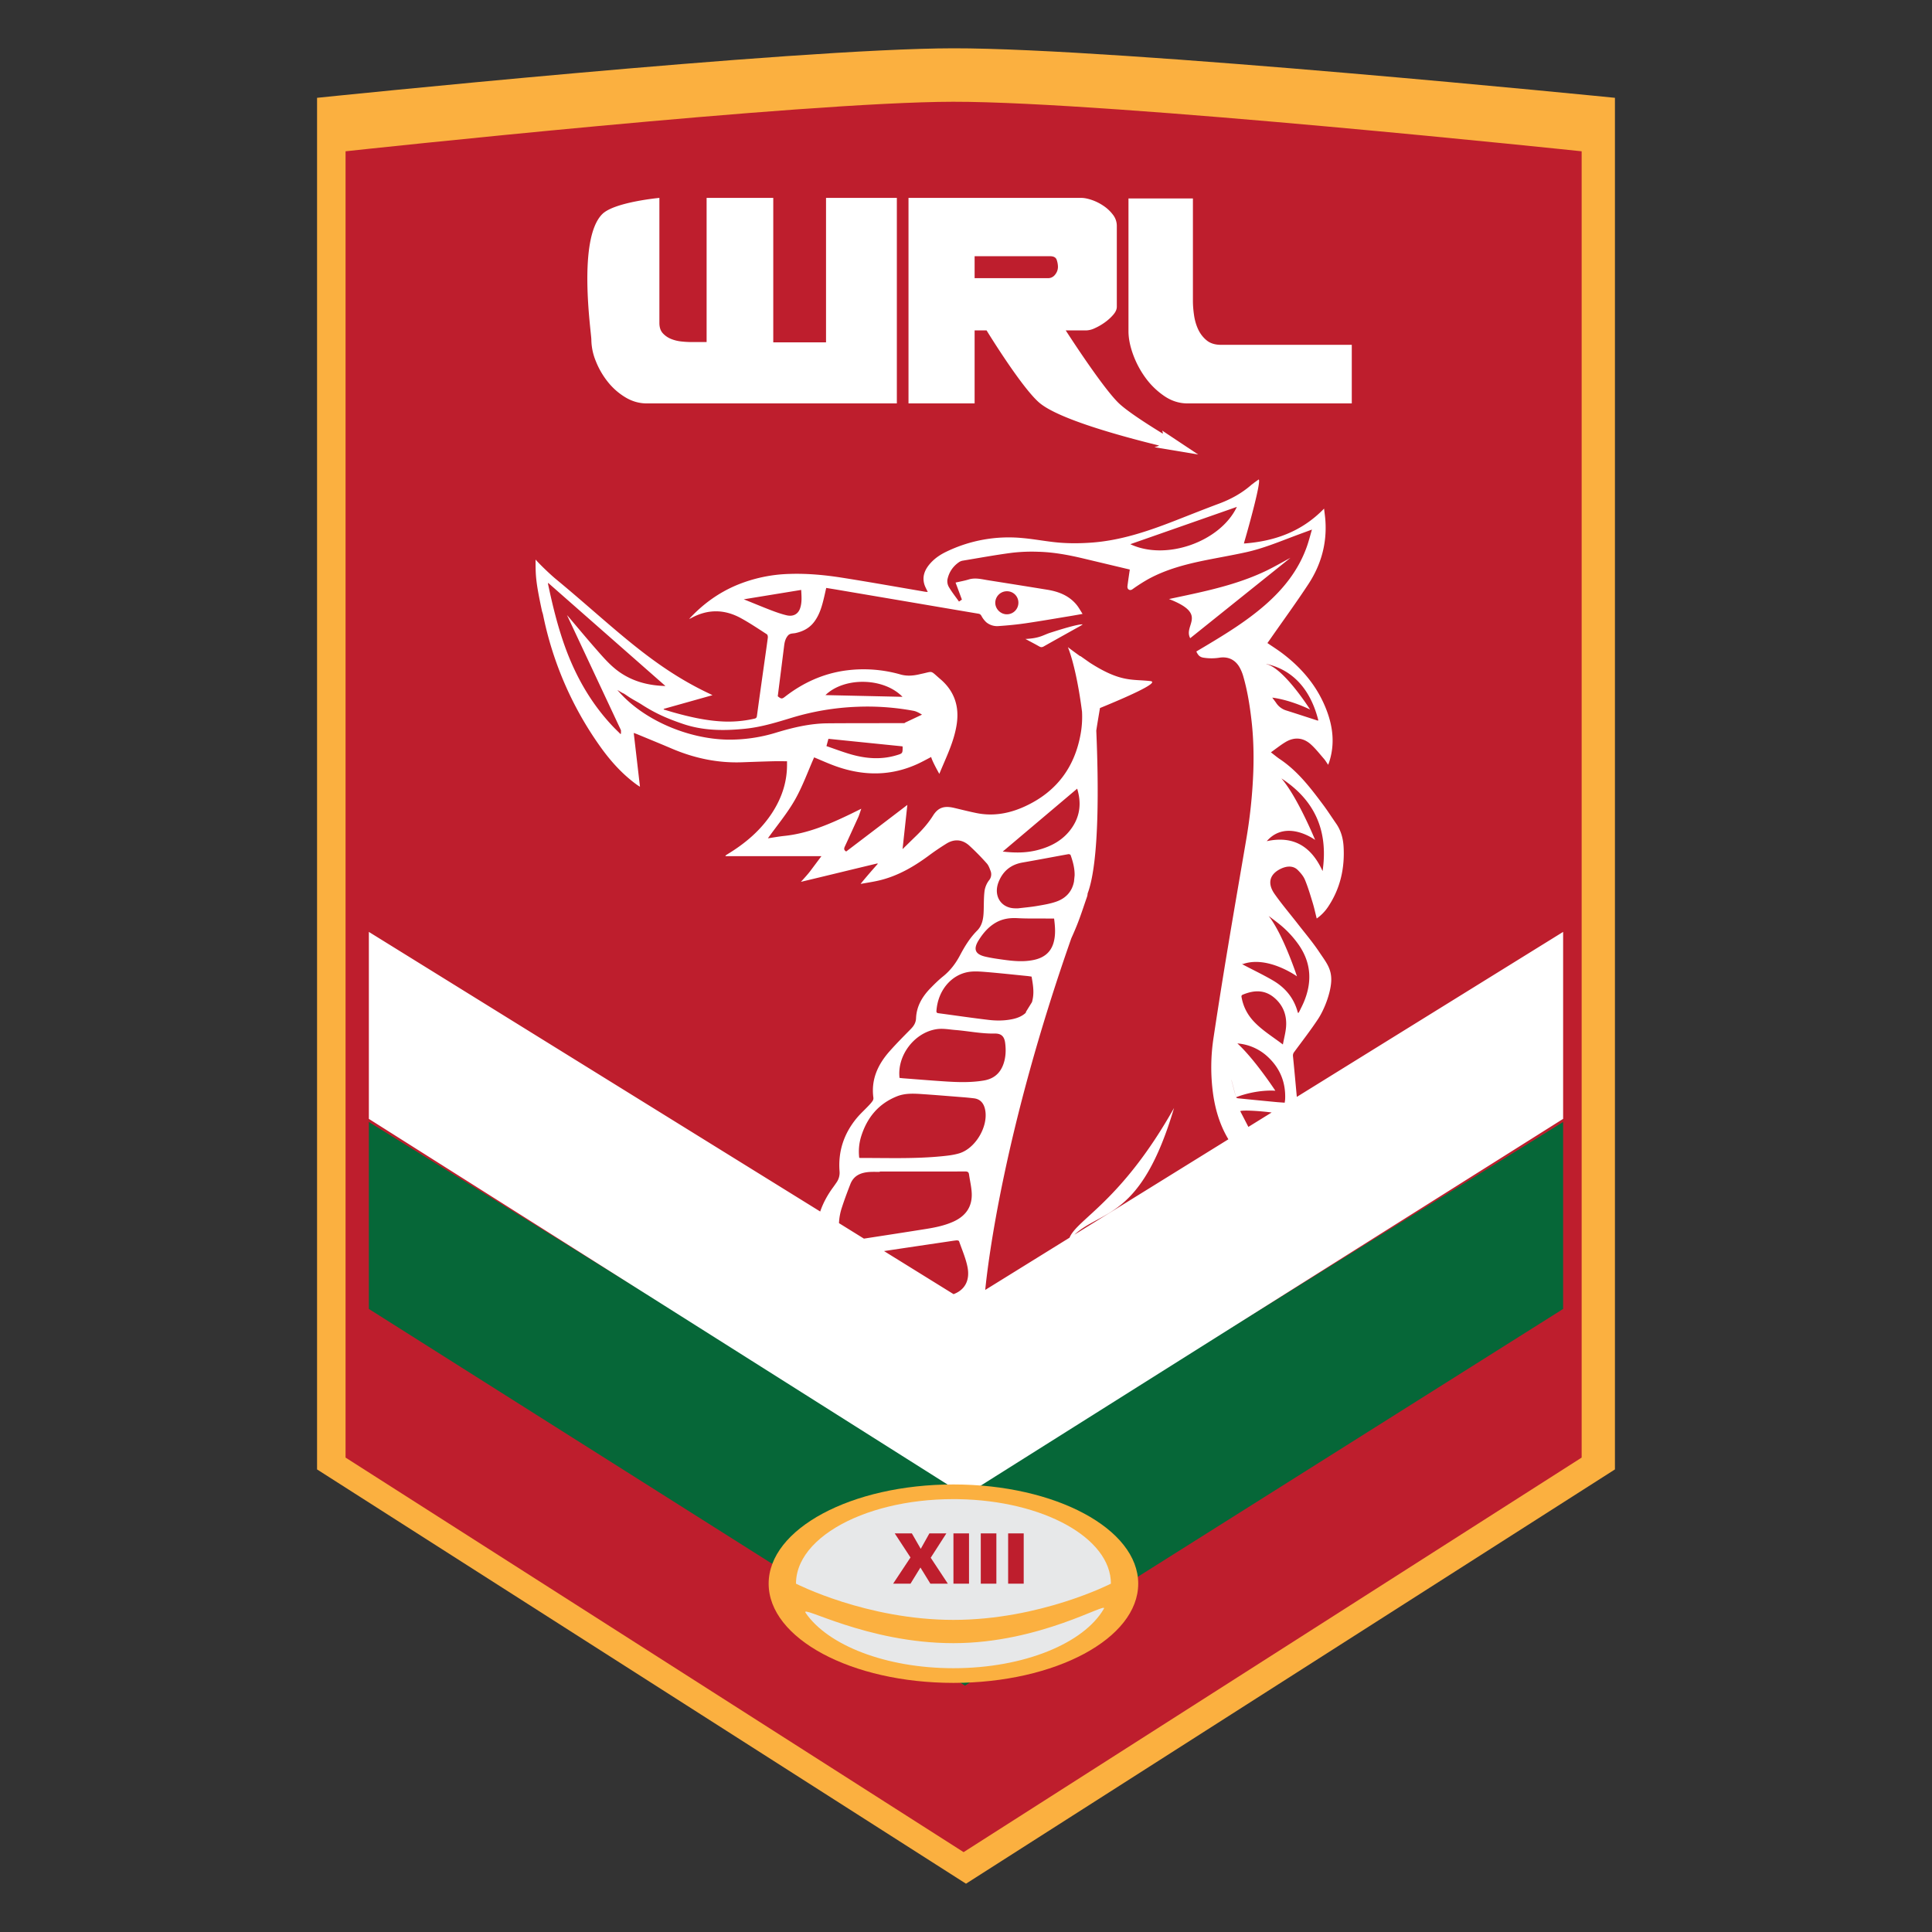
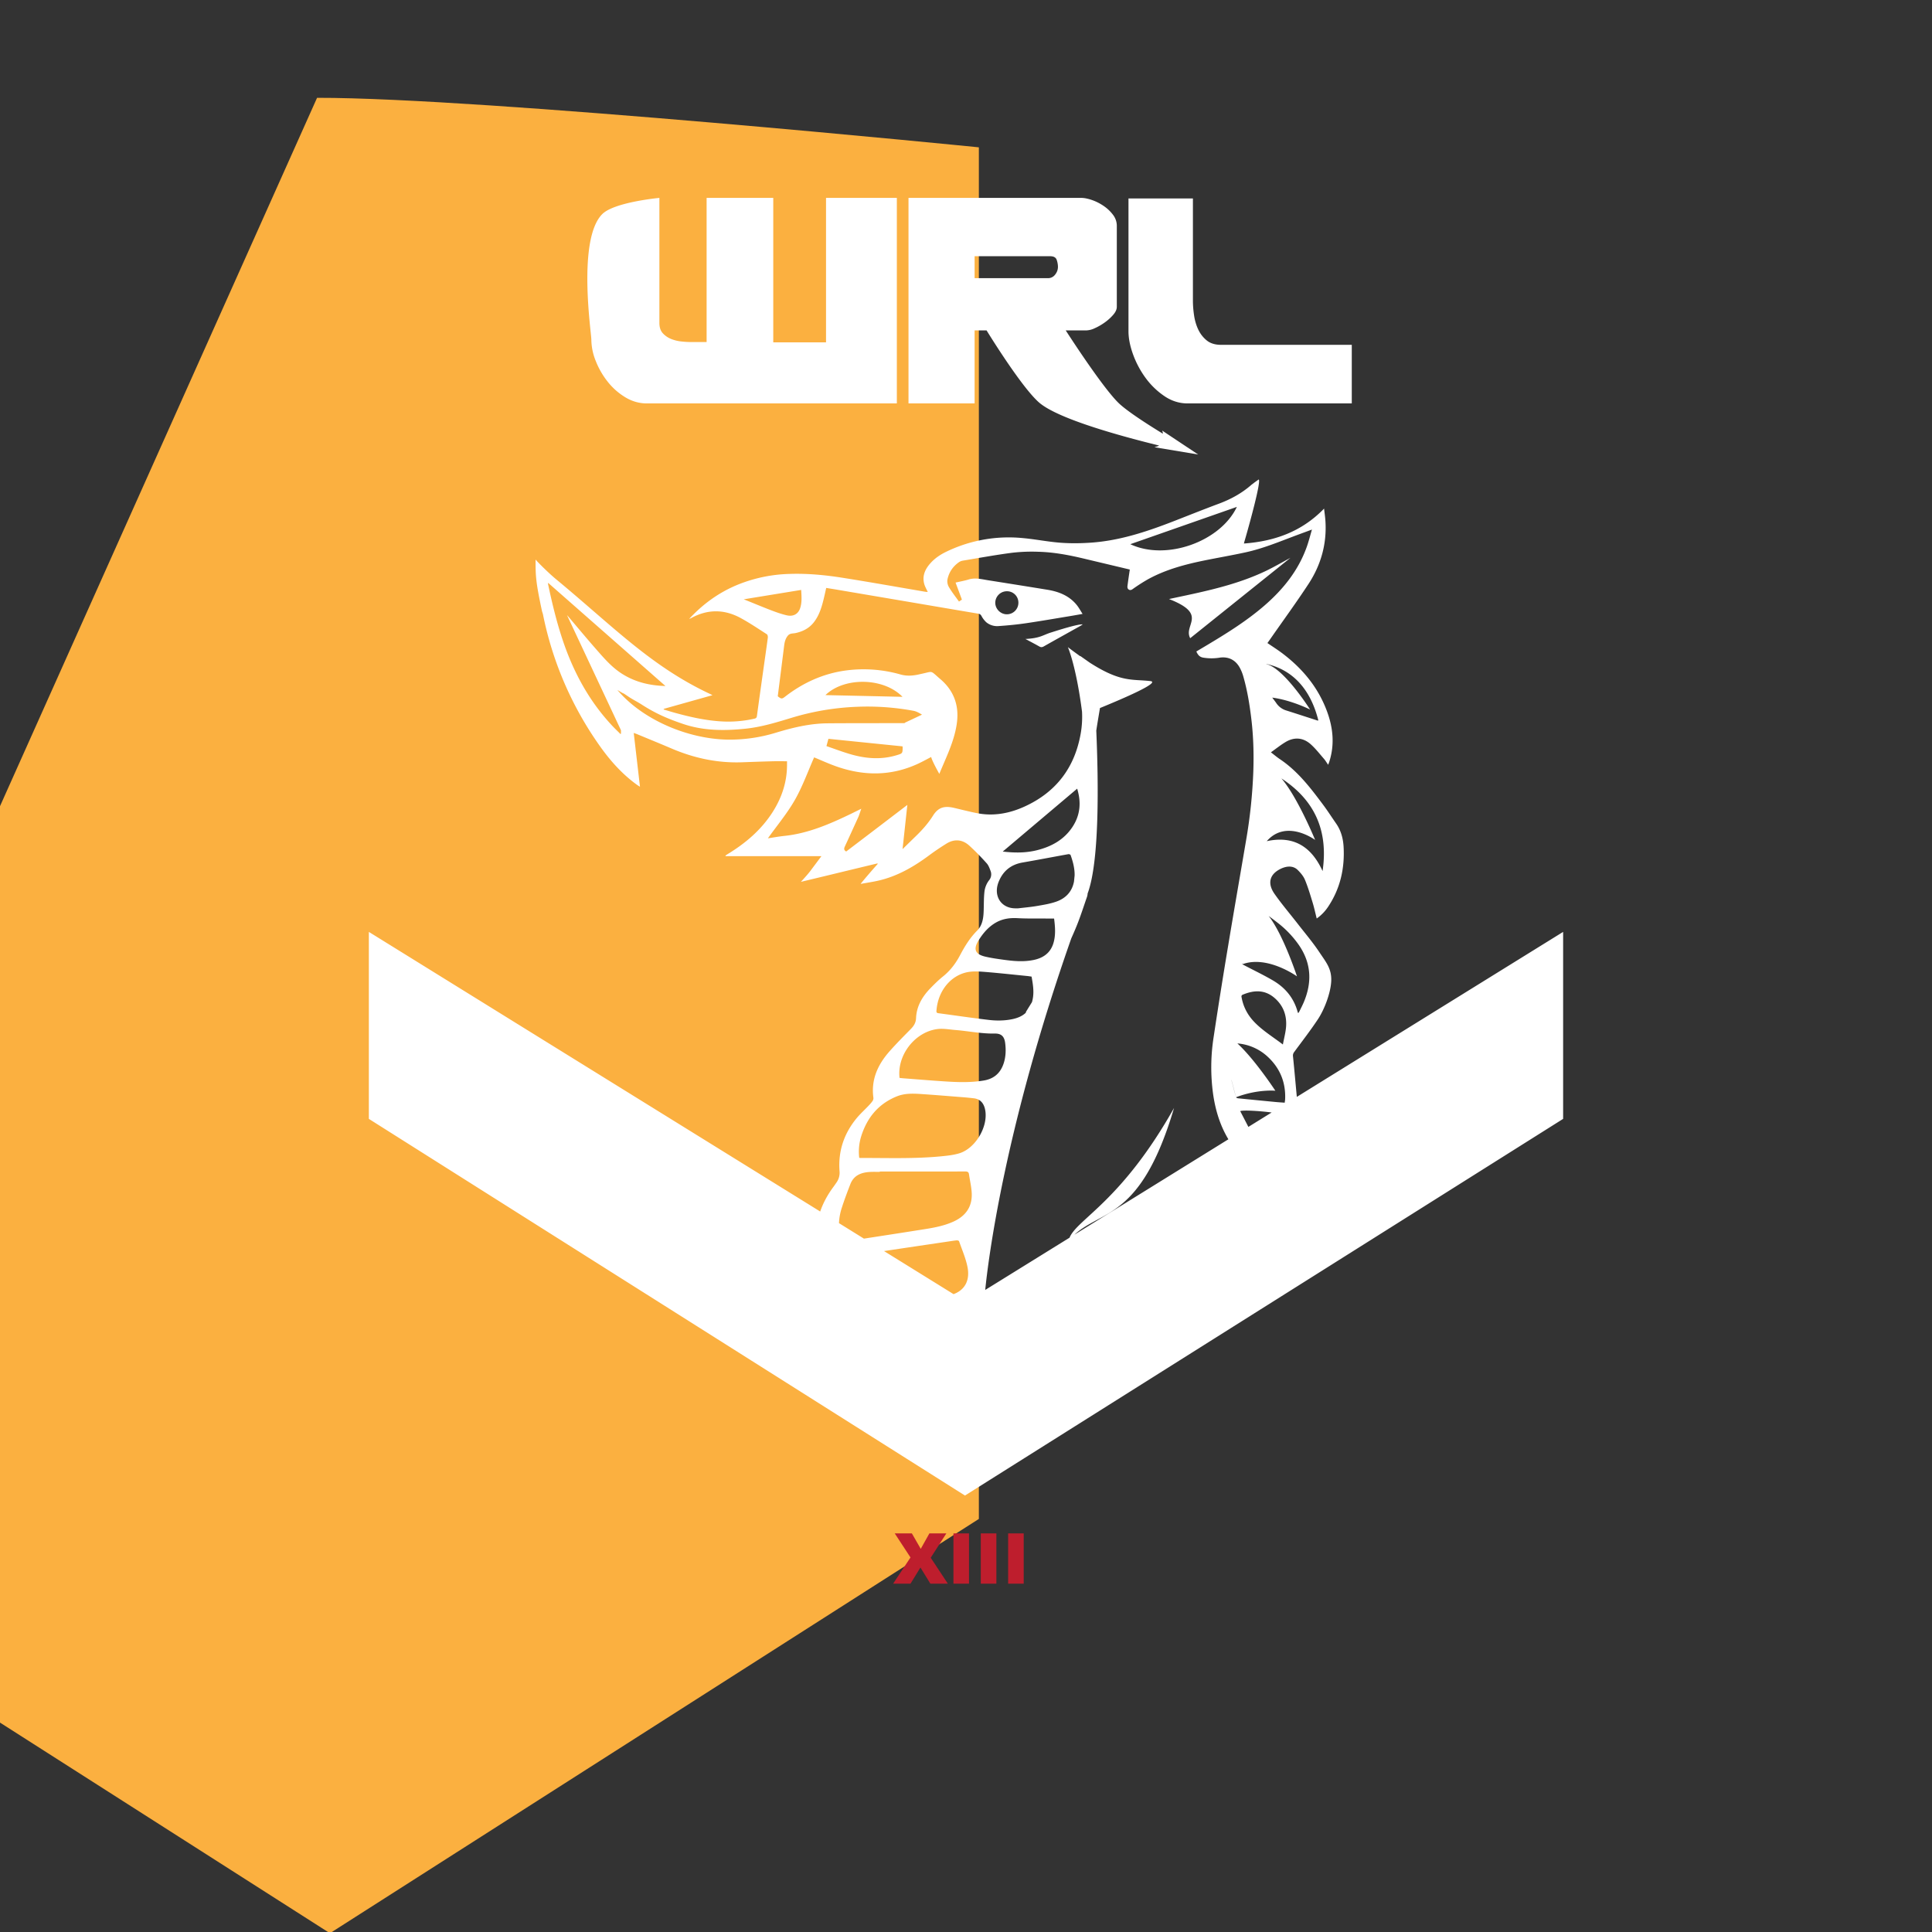
<svg xmlns="http://www.w3.org/2000/svg" clip-rule="evenodd" fill-rule="evenodd" stroke-linejoin="round" stroke-miterlimit="2" viewBox="0 0 100 100">
  <rect x="0" y="0" width="100" height="100" fill="#333333" stroke="none" />
  <g fill-rule="nonzero">
-     <path d="m16.411 5.063s24.667-2.551 32.923-2.563c8.588-.013 34.255 2.563 34.255 2.563v70.994l-33.589 21.443-33.589-21.443z" fill="#fbb040" />
-     <path d="m81.866 75.444-31.99 20.422-31.99-20.422v-67.613l.017-.002c.715-.078 23.666-2.551 31.431-2.562 8.158-.011 32.532 2.564 32.532 2.564z" fill="#be1e2d" />
-     <path d="m80.907 67.751-30.96 19.497-30.855-19.497v-9.678l30.908 19.149 30.907-19.149z" fill="#066738" />
+     <path d="m16.411 5.063c8.588-.013 34.255 2.563 34.255 2.563v70.994l-33.589 21.443-33.589-21.443z" fill="#fbb040" />
    <path d="m42.454 62.708c.148-.435.375-.857.677-1.266.058-.079.113-.159.168-.239a.873.873 0 0 0 .155-.59c-.077-1.038.236-1.957.9-2.753.181-.216.393-.407.587-.612.077-.08.153-.162.216-.252a.26.26 0 0 0 .051-.168c-.132-.948.229-1.728.836-2.414.35-.396.724-.771 1.095-1.148.158-.161.266-.325.276-.566.025-.615.321-1.114.738-1.544.21-.216.426-.43.66-.618.377-.303.657-.675.88-1.098.243-.46.513-.9.886-1.274.266-.266.322-.627.335-.99.014-.357.002-.716.047-1.068.031-.196.11-.382.229-.54a.482.482 0 0 0 .081-.491c-.051-.137-.104-.287-.2-.392a12.671 12.671 0 0 0 -.905-.92c-.352-.316-.762-.353-1.169-.105a13.09 13.09 0 0 0 -.953.648c-.772.567-1.592 1.038-2.532 1.262-.318.076-.642.121-.963.181-.006-.015.581-.704.881-1.034l-.013-.027c-1.163.277-2.804.679-3.963.954 0 0 .335-.359.471-.54l.592-.79h-4.96a.333.333 0 0 0 -.008-.03c.032-.021.063-.044.095-.064.936-.567 1.756-1.26 2.35-2.192.483-.76.754-1.586.742-2.495v-.131c-.255 0-.5-.005-.743.001-.524.014-1.048.033-1.571.052-1.273.048-2.485-.21-3.652-.708-.596-.255-1.196-.498-1.795-.747-.046-.019-.094-.034-.173-.063l.323 2.785c-.06-.039-.107-.065-.15-.096-.766-.552-1.386-1.247-1.927-2.011a17.84 17.84 0 0 1 -2.94-6.797c-.013-.061-.035-.121-.053-.181-.334-1.556-.334-1.848-.334-2.674.235.268.764.772 1.038.999 2.928 2.417 4.909 4.509 7.973 5.947l.147.073-2.524.709-.002.032c.2.06.4.122.601.177.769.213 1.545.386 2.344.437a6.054 6.054 0 0 0 1.755-.14c.086-.02.114-.056.126-.144.115-.849.235-1.698.354-2.546.07-.5.144-.999.209-1.5.008-.058-.01-.152-.049-.177-.444-.286-.883-.582-1.345-.835-.85-.465-1.715-.476-2.573-.003-.023.013-.047.02-.107.045.724-.781 1.538-1.365 2.485-1.76a7.658 7.658 0 0 1 2.717-.571c.926-.031 1.845.057 2.756.202 1.417.224 2.83.477 4.245.718.047.008.097.01.149.015-.066-.148-.144-.277-.182-.417-.115-.423.05-.772.328-1.08.227-.251.503-.437.806-.583a7.415 7.415 0 0 1 3.944-.712c.544.048 1.083.147 1.626.209.637.074 1.276.074 1.916.03 1.531-.104 2.962-.591 4.376-1.143.75-.293 1.498-.592 2.252-.873.619-.23 1.187-.54 1.685-.976.046-.04.1-.069.143-.111l.236-.168c.139.067-.463 2.266-.728 3.176-.012.04-.022.08-.037.139 1.59-.116 2.997-.616 4.149-1.807.027.236.057.438.07.641.078 1.19-.235 2.284-.883 3.27-.618.941-1.282 1.852-1.927 2.776-.063.092-.128.182-.192.272.27.185.544.357.8.553 1.044.795 1.849 1.778 2.299 3.024.305.845.382 1.704.1 2.575-.014.043-.032.085-.056.149-.081-.116-.143-.224-.222-.315-.222-.255-.431-.525-.681-.748-.387-.344-.837-.386-1.287-.123-.262.154-.5.348-.773.541.179.137.32.257.472.358.916.615 1.572 1.475 2.22 2.342.242.323.459.663.689.994.248.358.356.765.381 1.19.064 1.119-.171 2.165-.799 3.107a2.294 2.294 0 0 1 -.592.611c-.073-.291-.132-.565-.214-.833-.12-.393-.237-.789-.394-1.168-.078-.19-.225-.361-.373-.509-.184-.183-.425-.212-.675-.143a1.558 1.558 0 0 0 -.131.045c-.639.273-.8.761-.392 1.34.378.538.808 1.04 1.211 1.56.373.479.767.944 1.103 1.448.354.53.647.863.616 1.508-.031.611-.351 1.455-.684 1.959-.385.583-.816 1.136-1.23 1.7a.29.29 0 0 0 -.065.225c.071.7.133 1.4.198 2.101l13.784-8.54v9.678l-30.96 19.496-30.855-19.496v-9.678l23.362 14.473zm6.902 4.277c.593-.221.855-.721.722-1.401-.09-.458-.284-.896-.438-1.341-.009-.026-.081-.045-.122-.042-.134.012-.266.034-.399.054-1.121.166-2.241.332-3.362.5zm14.225-8.016c-.434-.721-.676-1.521-.794-2.363a10.105 10.105 0 0 1 .028-2.911c.237-1.575.487-3.148.75-4.719.301-1.818.618-3.633.927-5.45.209-1.196.336-2.405.38-3.619.029-.89.005-1.78-.1-2.667-.09-.76-.211-1.514-.425-2.249a2.183 2.183 0 0 0 -.166-.411c-.22-.418-.596-.611-1.063-.538a2.637 2.637 0 0 1 -.827-.001c-.206-.031-.289-.148-.369-.32l.508-.302c1.051-.628 2.092-1.273 3.021-2.078.976-.845 1.762-1.827 2.196-3.06.096-.272.166-.554.26-.871-.333.124-.627.23-.919.34-.818.309-1.629.642-2.486.832-.682.15-1.372.269-2.057.406-1.056.212-2.095.479-3.045 1.006a9.31 9.31 0 0 0 -.783.504c-.089.061-.158.053-.222-.006-.031-.03-.045-.099-.039-.147.036-.289.08-.576.122-.866l-2.416-.575c-.767-.182-1.542-.326-2.332-.345a8.76 8.76 0 0 0 -1.374.056c-.84.11-1.673.264-2.509.402a.514.514 0 0 0 -.194.07c-.33.223-.541.537-.616.923a.61.61 0 0 0 .088.393c.151.253.336.486.512.734l.151-.101a314.92 314.92 0 0 0 -.328-.882c.234-.054.46-.093.678-.16.342-.106.671-.013 1.002.039 1.025.162 2.049.325 3.073.492.59.097 1.128.307 1.518.788.109.135.192.291.303.463-.229.04-.423.076-.618.108-.776.128-1.552.263-2.33.377-.458.067-.92.111-1.382.143a.885.885 0 0 1 -.652-.194 1.242 1.242 0 0 1 -.25-.326c-.041-.072-.079-.106-.162-.12-1.128-.189-2.255-.382-3.382-.574l-3.889-.66c-.196-.034-.392-.065-.604-.099-.049.216-.094.427-.147.636-.101.406-.229.802-.491 1.139-.242.312-.57.479-.948.561-.137.03-.289.003-.397.132-.129.153-.171.333-.195.524-.109.874-.22 1.747-.33 2.616.183.145.216.147.38.019.919-.712 1.944-1.182 3.099-1.348a6.949 6.949 0 0 1 2.879.202c.355.098.684.06 1.025-.022l.004-.001.004-.002.005-.001c.685-.137.454-.217 1.025.27.43.367.728.825.835 1.392.083.441.036.876-.066 1.309-.18.771-.533 1.476-.828 2.199 0 0-.373-.655-.422-.874-.226.117-.435.233-.651.335-1.407.661-2.838.657-4.283.143-.382-.136-.753-.306-1.124-.459-.323.729-.597 1.502-.997 2.204-.399.699-.925 1.326-1.396 1.986.273-.04.554-.093.838-.123 1.243-.127 2.366-.616 3.474-1.151l.521-.257s-.114.346-.149.424c-.235.508-.463 1.02-.7 1.528-.05.108-.059.188.069.261l1.575-1.198 1.59-1.213-.248 2.288c.248-.242.475-.465.704-.687.327-.317.626-.655.871-1.044.266-.423.576-.524 1.092-.403.383.09.764.187 1.149.266.878.181 1.719.024 2.518-.344 1.629-.749 2.586-2.024 2.89-3.789.064-.372.084-.743.065-1.113-.308-2.39-.732-3.34-.732-3.34.227.173.439.329.637.469l.01-.008.483.34c1.609 1.035 2.186.847 3.139.956.549.063-1.394.899-2.608 1.395-.065.389-.132.777-.191 1.167.113 2.612.175 6.758-.445 8.422l-.003.007a.628.628 0 0 1 -.032.177c-.179.511-.341 1.028-.546 1.528a17.47 17.47 0 0 1 -.265.614c-3.485 9.921-4.311 16.737-4.457 18.204l4.364-2.704c.398-.969 2.678-1.866 5.409-6.714-1.708 5.776-3.733 5.254-5.157 6.558zm-18.864 5.142c1.071-.165 2.141-.329 3.211-.5.488-.078.974-.177 1.43-.385.635-.291.973-.775.938-1.479-.016-.322-.094-.639-.14-.96-.016-.119-.073-.152-.193-.152-1.475.005-2.95.003-4.426.003v.019c-.167 0-.334-.007-.5.002-.453.025-.842.168-1.022.63-.154.396-.304.795-.435 1.199a2.95 2.95 0 0 0 -.154.822zm-.243-4.183c.033.004.051.008.069.008 1.401-.003 2.803.05 4.2-.088.304-.03.613-.064.903-.151.822-.245 1.476-1.328 1.358-2.178-.065-.465-.311-.635-.588-.67a14.19 14.19 0 0 0 -.651-.063c-.66-.052-1.321-.107-1.982-.152-.458-.031-.918-.064-1.36.113-.959.385-1.545 1.105-1.849 2.072a2.667 2.667 0 0 0 -.1 1.109zm21.346-2.346c-.556-.074-1.45-.135-1.627-.072l.423.818zm-1.773-3.575c.903.828 1.965 2.449 1.965 2.449s-.916-.09-2.035.337l-.234-.886-.003.003c.083.314.155.6.237.883.008.027.068.051.107.055.641.065 1.282.128 1.923.189.159.016.32.025.489.038.009-.075.021-.134.023-.194.033-.872-.274-1.606-.914-2.195a2.61 2.61 0 0 0 -1.558-.679zm-17.487 1.785c.071.008.134.016.199.021.674.051 1.349.107 2.024.152.713.049 1.425.081 2.136-.038.519-.086.854-.374 1.023-.865.12-.349.131-.711.086-1.071-.044-.355-.206-.502-.55-.495-.685.013-1.355-.13-2.033-.184-.323-.026-.64-.092-.969-.042-1.14.173-2.05 1.353-1.916 2.522zm19.842-1.729c.061-.328.14-.615.164-.907.044-.552-.114-1.045-.525-1.438-.519-.496-1.093-.492-1.713-.235-.089.036-.072.097-.06.159.086.458.29.857.603 1.201.434.473.982.802 1.531 1.22zm-12.987-2.194c.021-.073.038-.151.051-.234.055-.363-.006-.719-.072-1.086-.077-.011-.141-.022-.205-.029-.728-.072-1.456-.153-2.185-.212-.307-.024-.627-.048-.925.01-.852.166-1.534.949-1.609 2.007-.005.076.021.107.097.118.872.116 1.742.246 2.615.348.409.048.824.044 1.232-.043.284-.061.508-.166.676-.322l.023-.069zm12.251-4.458c.753.952 1.465 3.125 1.465 3.125s-1.535-1.107-2.829-.626l.108.057c.496.26 1.002.502 1.485.785.63.37 1.074.903 1.27 1.622.005.021.019.04.033.069.026-.043.05-.077.069-.114.073-.15.15-.298.215-.451.434-1.024.396-2.01-.241-2.947a5.237 5.237 0 0 0 -1.107-1.166c-.154-.12-.31-.238-.468-.354zm-1.366 2.451-.024.035.015.007zm-9.74-2.318-.381-.001c-.505-.004-1.011.008-1.514-.019-.396-.022-.767.03-1.112.225-.386.219-.665.545-.896.915-.292.465-.188.729.348.853.301.07.61.114.917.156.529.074 1.06.125 1.59.012.498-.105.866-.37 1.016-.878.122-.414.086-.833.032-1.263zm1.062-2.231c.007-.363-.086-.714-.21-1.06-.009-.025-.08-.047-.117-.041-.792.143-1.582.295-2.375.433-.597.105-1.004.44-1.227.991-.298.732.123 1.385.876 1.379.046 0 .093.004.139-.001.326-.039.655-.067.978-.123.331-.057.668-.111.984-.222.49-.17.821-.516.92-1.042zm10.703-5.023c.83.953 1.746 3.185 1.746 3.185s-1.482-1.101-2.501.06l-.003.004c1.403-.304 2.316.291 2.89 1.548.319-2.188-.49-3.726-2.132-4.797zm-14.423 3.786c.632.074 1.213.073 1.787-.073.741-.188 1.381-.539 1.815-1.191.408-.612.47-1.275.25-1.991zm-5.189-5.445-3.834-.39-.102.377c.418.143.824.298 1.239.419.791.231 1.59.296 2.393.053.308-.092.31-.095.312-.417 0-.009-.004-.018-.008-.042zm-14.751-2.91c1.326 1.562 3.667 2.525 5.693 2.562a8.179 8.179 0 0 0 2.534-.367c.863-.261 1.736-.469 2.643-.477 1.03-.009 2.06-.006 3.089-.009h.906v-.018l.896-.422c-.143-.087-.29-.172-.447-.2a13.05 13.05 0 0 0 -2.933-.206 13.37 13.37 0 0 0 -3.333.558c-.793.241-1.582.487-2.413.574-1.11.116-2.19.112-3.247-.247-.815-.276-1.433-.547-2.15-1.01-.182-.116-.376-.214-.559-.329-.002.002-.072-.045-.151-.098l-.068-.046c-.079-.053-.15-.1-.152-.097.021.028-.316-.177-.316-.177zm-2.615-3.884.073.082c.472.555.937 1.116 1.417 1.663.413.47.818.949 1.356 1.291.675.429 1.419.612 2.251.635l-6.072-5.339c-.005.038-.008.048-.006.056.203.965.433 1.923.744 2.86.55 1.661 1.36 3.173 2.56 4.46.144.155.297.3.454.457.01-.028.016-.04.017-.052a3.902 3.902 0 0 0 0-.153zm36.202 2.537c.912.215 2.261 2.352 2.261 2.352s-.956-.485-1.959-.618c.066.089.137.179.202.273.12.184.299.321.508.388.543.171 1.083.349 1.625.523.015.005.034-.001.052-.001-.387-1.552-1.277-2.611-2.69-2.926zm-22.824 1.604 3.988.089c-.975-1.003-3.01-1.035-3.988-.089zm10.351-2.905c.76-.04.901-.2 1.298-.327.403-.128 1.403-.448 1.671-.429-.064.042-.092.063-.122.079-.634.355-1.269.706-1.901 1.064-.084.047-.146.047-.228.001-.232-.132-.47-.255-.718-.388zm8.529-.04c-.373-.689.959-1.229-1.098-2.027.411-.088.807-.171 1.204-.258 1.312-.287 2.611-.621 3.829-1.206.421-.203.825-.439 1.252-.668zm-23.109-2.013c.468.185.932.382 1.402.562.267.102.538.199.816.265.348.082.604-.065.704-.376.098-.302.069-.611.051-.937zm13.624-.417h-.007a.601.601 0 0 0 -.598.595c0 .325.28.602.606.598a.597.597 0 0 0 .591-.592v-.016a.588.588 0 0 0 -.585-.585zm11.9-4.367-5.515 1.931c1.854.875 4.661-.13 5.515-1.931zm-13.574-5.355h-3.422v-10.638h8.942c.154 0 .336.036.547.108.21.072.411.172.603.302.192.129.355.283.489.46a.932.932 0 0 1 .201.568v4.197c0 .135-.062.274-.187.417-.124.144-.27.276-.438.396s-.338.218-.51.294c-.13.066-.272.105-.417.115h-1.093c.003.004 1.91 2.978 2.76 3.781.424.4 1.378 1.022 2.259 1.562.03.018-.022-.154-.022-.154l1.857 1.235-2.262-.377s.29-.075.224-.091c-2.077-.51-5.13-1.363-6.138-2.175-.913-.735-2.773-3.777-2.775-3.781h-.618zm19.522 0h-8.496c-.431 0-.834-.127-1.207-.381a3.946 3.946 0 0 1 -.971-.941 4.859 4.859 0 0 1 -.647-1.215c-.158-.436-.237-.836-.237-1.2v-6.872h3.335v5.29c0 .23.019.479.058.748.038.268.11.515.215.74.106.225.252.415.439.568s.433.23.74.23h6.771zm-23.547 0h-12.938c-.393 0-.765-.105-1.114-.316a3.395 3.395 0 0 1 -.913-.805 4.173 4.173 0 0 1 -.618-1.071 2.999 2.999 0 0 1 -.23-1.114c-.005-.383-.731-5.197.565-6.493.623-.623 2.957-.839 2.957-.839v6.469c0 .23.059.41.179.539.12.13.264.228.432.295.167.067.345.11.532.129.186.02.352.029.496.029h.805v-7.461h3.45v7.476h2.731v-7.476h3.666zm7.935-7.619h-3.91v1.136h3.795a.449.449 0 0 0 .374-.187.631.631 0 0 0 .144-.388c0-.125-.022-.249-.065-.374-.043-.124-.156-.187-.338-.187z" fill="#fff" />
-     <path d="m58.914 81.97c0 2.837-4.282 5.136-9.564 5.136-5.283 0-9.565-2.299-9.565-5.136 0-2.836 4.282-5.135 9.565-5.135 5.282 0 9.564 2.299 9.564 5.135z" fill="#fbb040" />
-     <path d="m57.134 83.272c-1.032 1.781-4.127 3.074-7.784 3.074-3.508 0-6.498-1.189-7.647-2.859-.326-.472 3.146 1.563 7.647 1.563s8.022-2.189 7.784-1.778zm-13.841-4.23c1.492-.889 3.653-1.448 6.057-1.448h.029l.219.002h.007l.008.001h.006c4.377.076 7.881 2.005 7.881 4.373 0 0-3.649 1.875-8.15 1.875s-8.15-1.875-8.15-1.875c0-.369.085-.728.246-1.071.032-.069.067-.136.104-.203.346-.611.934-1.165 1.704-1.63l.038-.023z" fill="#e7e8e9" />
    <path d="m47.128 81.97h-.899l.898-1.356-.816-1.247h.886l.461.801.448-.801h.878l-.81 1.261.886 1.342h-.904l-.514-.836zm5.859 0h-.806v-2.603h.806zm-2.831 0h-.806v-2.603h.806zm1.416 0h-.807v-2.603h.807z" fill="#be1e2d" />
  </g>
</svg>